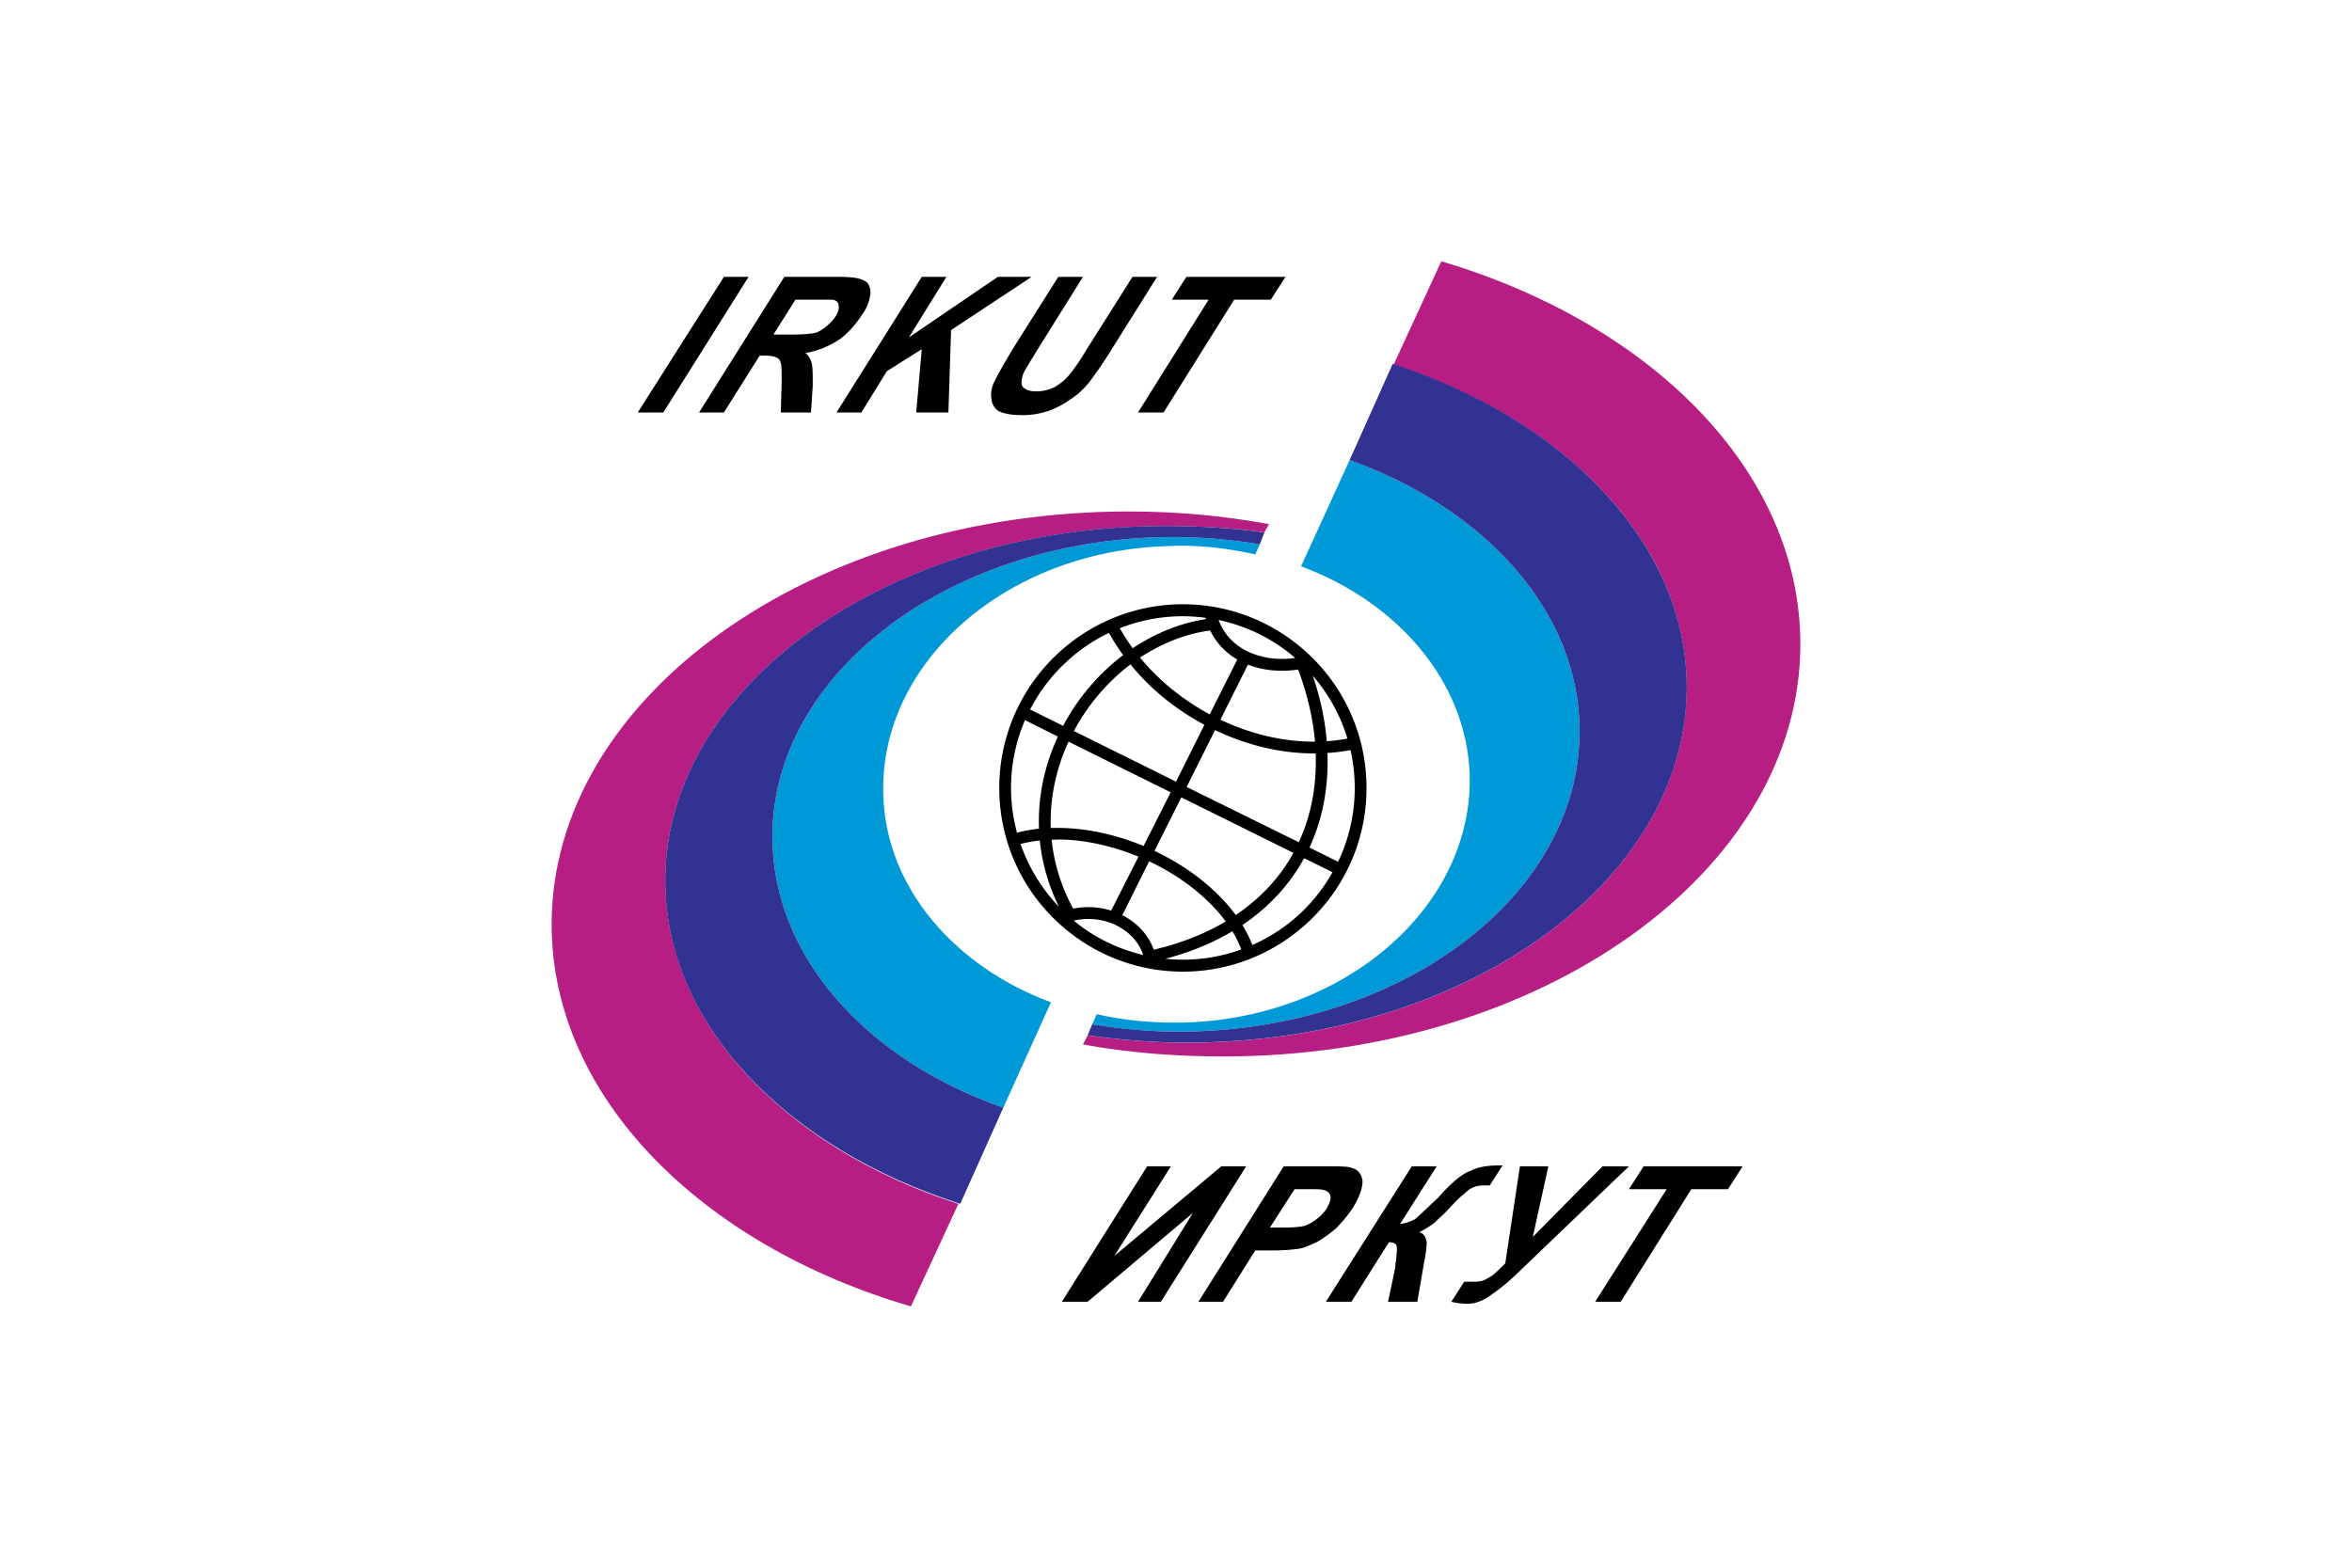
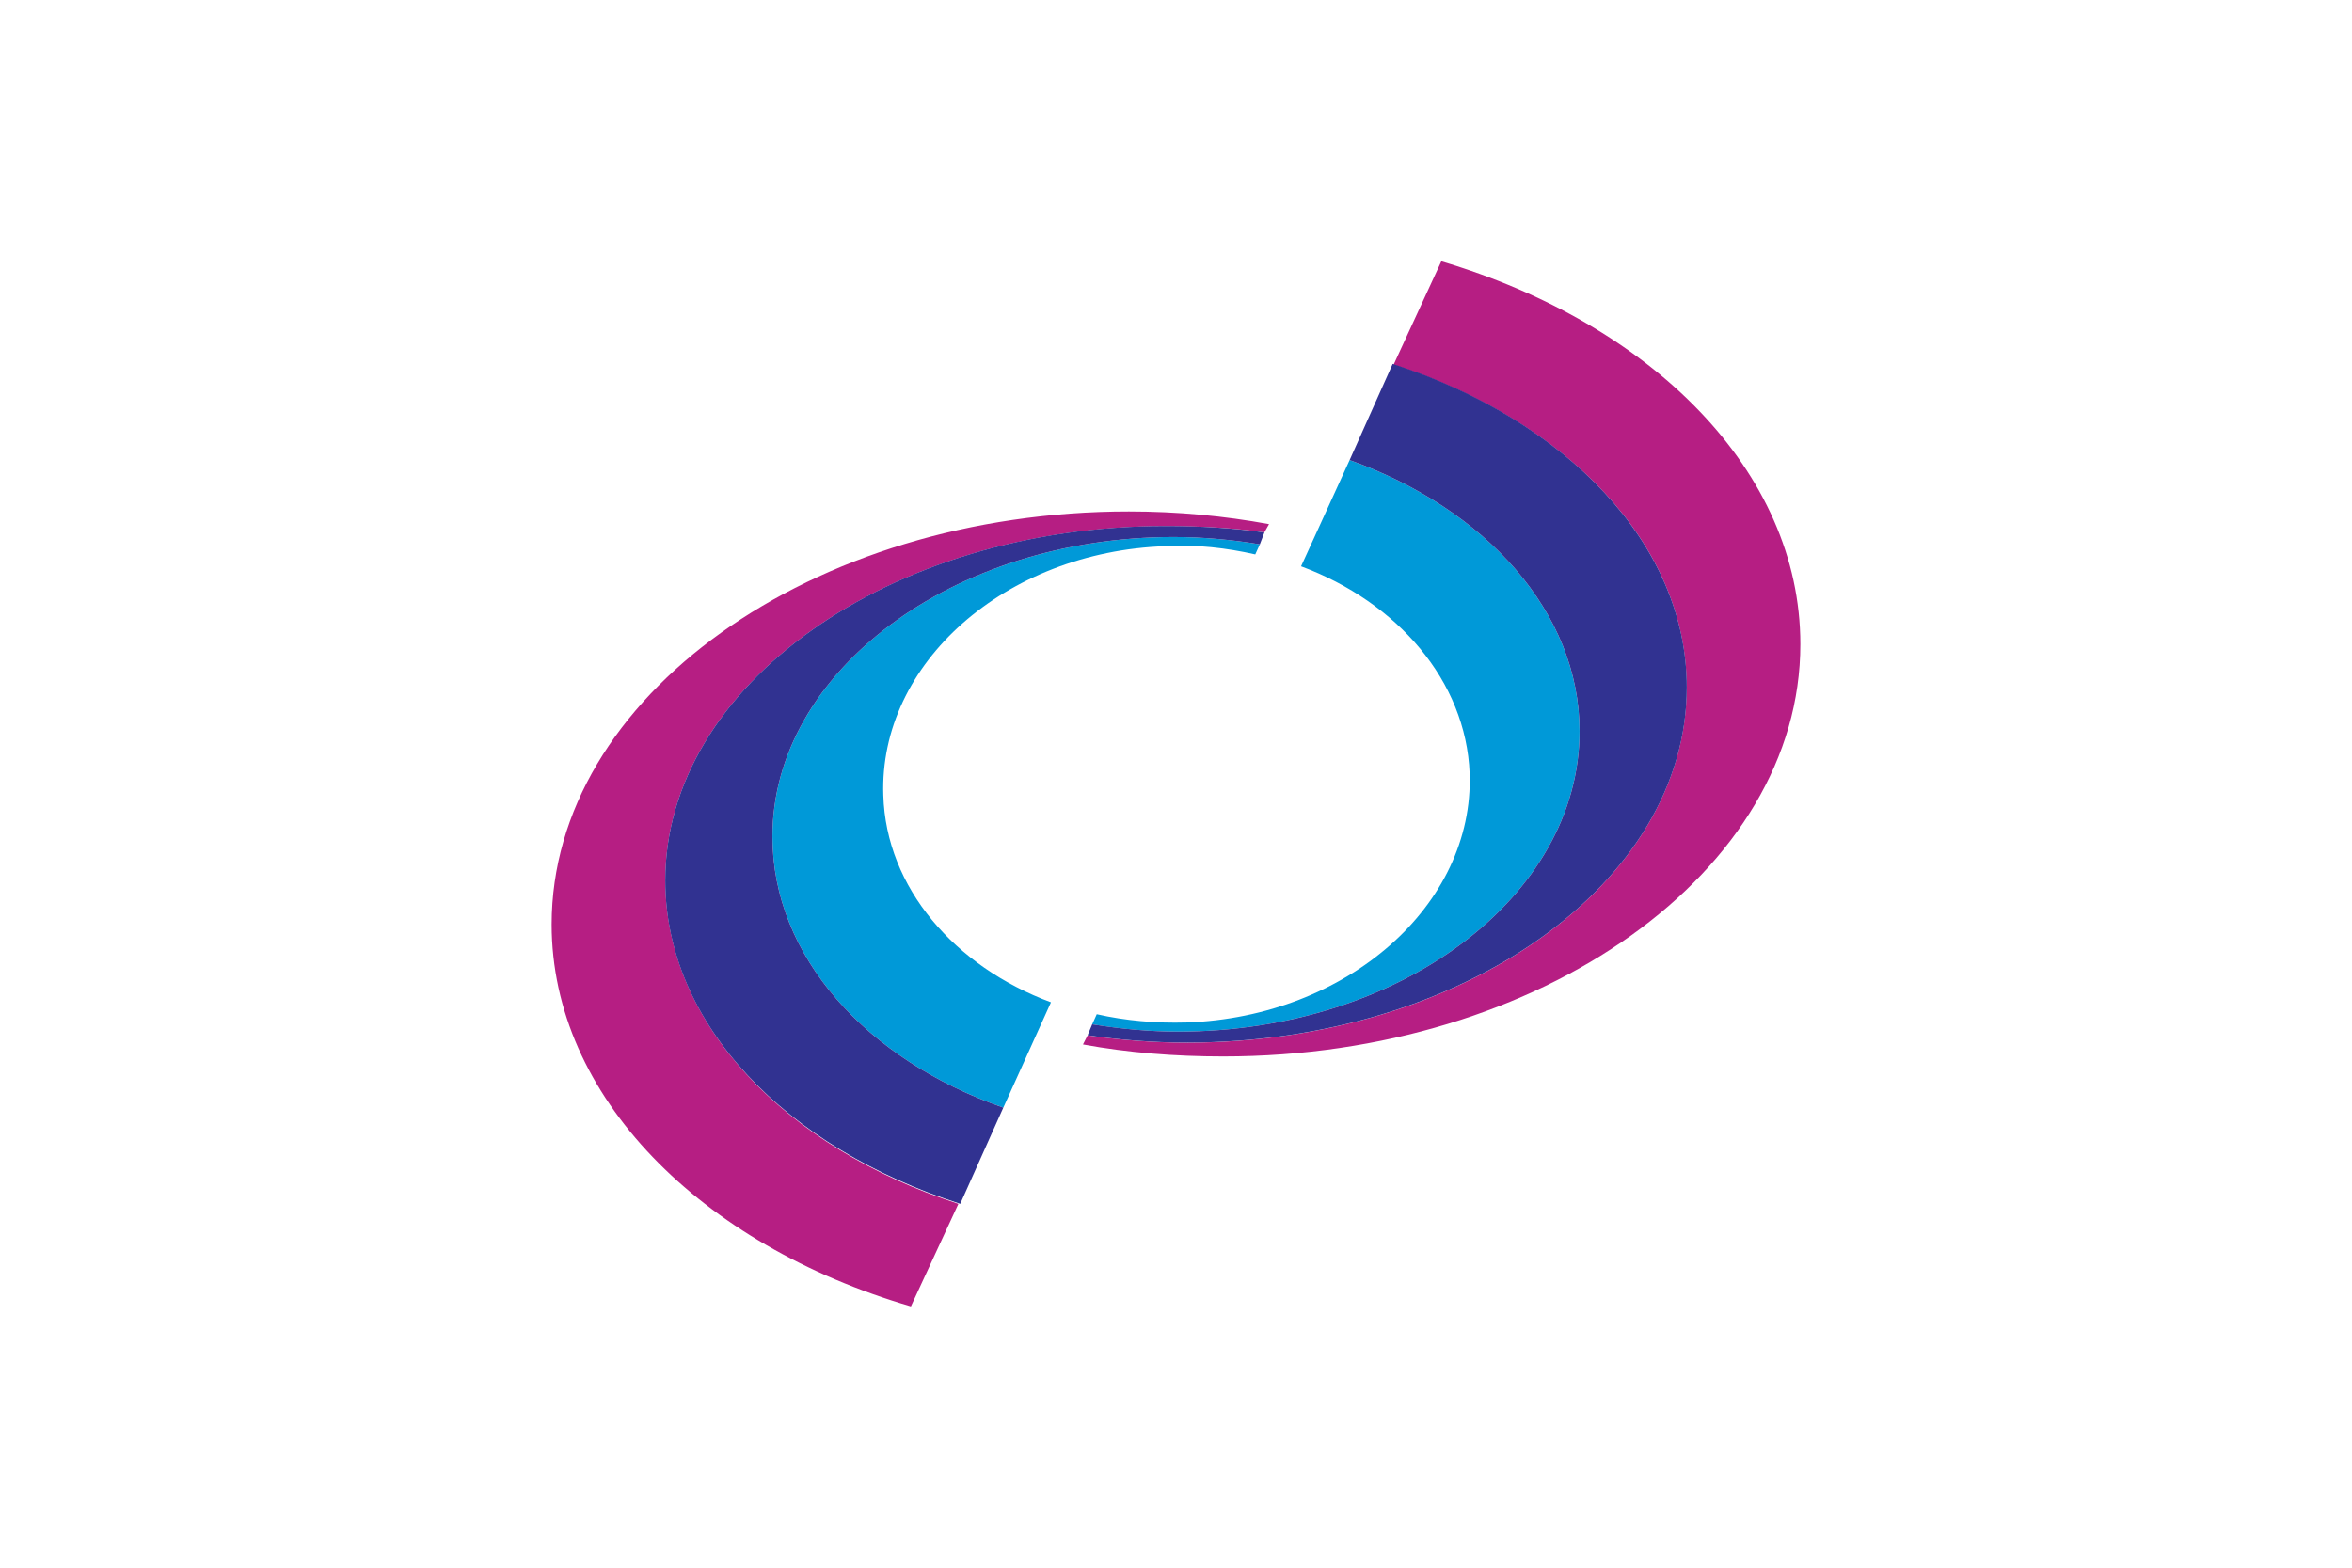
<svg xmlns="http://www.w3.org/2000/svg" height="800" width="1200" viewBox="-53.062 -74.034 459.875 444.201">
  <g fill-rule="evenodd">
    <path d="M252.04 0l-13.523 29.311c49.052 15.833 83.028 50.909 83.028 91.394 0 55.542-63.528 100.703-141.65 100.703-9.6 0-18.962-.781-28.054-2.075l-1.321 2.578c12.713 2.337 26.003 3.4 39.753 3.397 90.057 0 163.477-52.438 163.477-116.805 0-49.048-42.275-90.855-101.71-108.503zm-88.5 70.888C73.487 70.888 0 123.52 0 187.883c0 48.794 42.338 90.86 101.772 108.25l13.46-29.06c-49.057-15.836-83.027-51.157-83.027-91.645 0-55.28 63.593-100.388 141.714-100.388 9.603 0 18.906.467 27.99 1.761l1.321-2.327c-12.72-2.337-25.936-3.584-39.69-3.586z" fill="#b61e83" />
    <path d="M153.134 216.2l1.294-2.858c8.047 1.82 16.606 2.6 25.434 2.34 45.419-1.557 81.492-33.224 80.2-70.594-1.045-26.213-20.51-48.535-47.756-58.657l13.754-30.104c38.408 13.752 65.14 43.084 65.14 76.82 0 46.976-51.13 85.126-113.673 85.126-8.307.002-16.605-.777-24.393-2.073zm47.494-135.995l-1.298 2.856c-8.043-1.82-16.616-2.856-25.436-2.337-45.417 1.556-81.23 33.22-79.934 70.591.773 26.213 20.238 48.531 47.494 58.655l-13.498 29.846c-38.672-13.493-65.404-42.822-65.404-76.82 0-46.717 51.125-84.868 113.679-84.868 8.3 0 16.608.779 24.397 2.077z" fill="#0099d8" />
    <path d="M151.83 219.316l1.304-3.118c8.045 1.298 16.086 2.075 24.395 2.075 62.544 0 113.673-38.15 113.673-85.125 0-33.737-26.732-63.067-65.14-76.82l12.195-27.256c49.058 15.835 83.318 51.131 83.318 91.617 0 55.54-63.588 100.7-141.709 100.7-9.603.002-18.944-.779-28.036-2.073zM201.92 76.83l-1.294 3.375c-7.79-1.3-16.096-2.077-24.397-2.077-62.552 0-113.68 38.15-113.68 84.868 0 33.998 26.733 63.327 65.405 76.82l-12.202 27.254c-49.311-15.835-83.57-50.87-83.57-91.617 0-55.282 63.59-100.44 141.708-100.44 9.607 0 18.949.522 28.03 1.817z" fill="#313291" />
-     <path d="M48.81 4.403L24.405 42.835h7.234L55.792 4.403zm17.11 0L41.765 42.835h7.044l10.127-16.102h1.51c1.562 0 2.626.245 3.145.503.775.26 1.06.791 1.32 1.572.26.777.252 2.61.252 5.724l-.251 8.303h8.554l.503-7.548c0-2.854.008-4.927-.251-6.227-.254-1.039-.784-2.301-1.824-3.082 3.377-.518 6.52-1.83 9.372-3.648 2.598-1.816 4.915-4.443 6.73-7.297 1.556-2.075 2.068-4.097 2.328-5.912 0-1.818-.528-3.125-1.825-3.649-1.302-.779-3.854-1.069-7.485-1.069zm38.934 0L80.701 42.835h7.045l7.233-11.7 9.875-6.227-1.572 17.927h9.12l.755-23.336L135.99 4.403h-9.56l-25.224 17.172 10.63-17.172zm38.684 0l-12.957 20.505c-2.599 4.41-4.438 7.543-5.473 9.876-.521 1.298-.765 2.855-.503 4.151 0 1.3.784 2.612 1.824 3.397 1.294.775 3.61 1.258 6.982 1.258 2.858 0 5.211-.481 7.548-1.258a26.184 26.184 0 005.913-3.145c2.077-1.299 3.664-2.837 5.22-4.655a117.328 117.328 0 006.73-9.875l12.706-20.254h-6.981l-13.461 21.323a51.257 51.257 0 01-4.466 6.479c-1.035 1.298-2.344 2.299-3.9 3.334-1.556.78-3.33 1.32-5.41 1.32-2.078 0-3.116-.537-3.899-1.32-.521-1.035-.27-2.277.252-3.837.521-1.035 1.822-3.164 3.9-6.542L150.52 4.403zm36.293 0l-4.151 6.479h10.441L166.12 42.835h7.234l20.002-31.953h10.378l4.152-6.479zM69.064 10.882h10.63c1.043.26 1.573.797 1.573 1.572.26.78-.04 1.845-.818 3.145-.78 1.294-1.796 2.052-2.579 2.83-1.034.782-2.108 1.565-3.145 1.825-1.04.26-3.35.503-6.73.503h-5.158zm109.76 86.299c-14.34.002-27.38 5.868-36.796 15.284a51.903 51.903 0 00-15.221 36.797c.002 14.34 5.805 27.314 15.221 36.734 9.422 9.423 22.456 15.282 36.797 15.284 14.343-.004 27.379-5.869 36.796-15.284 9.418-9.422 15.222-22.389 15.222-36.734v-.063c-.002-14.341-5.804-27.318-15.222-36.734-9.417-9.42-22.449-15.284-36.796-15.284zm0 3.396c2.167 0 4.323.165 6.417.44.036.127.024.251.063.378-6.148.956-12.007 3.111-17.424 6.227a57.023 57.023 0 00-3.27 2.013 56.726 56.726 0 01-3.649-5.661 48.519 48.519 0 0117.864-3.397zm10.128 1.07c8.168 1.735 15.604 5.48 21.7 10.755-4.223.602-8.705.192-12.58-1.446-3.993-1.691-7.371-4.676-9.12-9.31zm-2.39 2.956c1.779 3.663 4.481 6.376 7.673 8.24l-7.8 15.536a68.138 68.138 0 01-12.768-8.869 63.488 63.488 0 01-6.982-7.233 53.03 53.03 0 012.894-1.762c5.287-3.045 11.005-5.085 16.983-5.912zm-28.683.692a60.518 60.518 0 004.026 6.29c-6.902 5.233-12.738 12.046-16.92 19.876-.027.048-.037.14-.063.189l-9.372-4.655a48.544 48.544 0 018.869-12.14c3.892-3.894 8.438-7.16 13.46-9.56zm6.101 8.932a66.696 66.696 0 007.486 7.8c4.08 3.602 8.617 6.712 13.46 9.308l-8.051 16.103-28.934-14.341c3.957-7.404 9.498-13.923 16.04-18.87zm33.275.062c4.436 1.753 9.511 2.107 14.215 1.384a82.094 82.094 0 013.46 11.7 71.012 71.012 0 011.32 8.743c-9.164.048-18.377-2.218-26.795-6.227zm18.366 3.145c4.443 5.127 7.816 11.14 9.813 17.801a51.82 51.82 0 01-5.85.755 74.032 74.032 0 00-1.384-9.31 83.376 83.376 0 00-2.579-9.246zm-81.518 12.58l9.31 4.655c-3.73 8.061-5.698 16.945-5.347 26.103a42.32 42.32 0 00-6.227 1.133 48.152 48.152 0 01-1.699-12.643v-.063a48.403 48.403 0 013.963-19.185zm53.842 2.83c8.933 4.266 18.732 6.684 28.494 6.605.332 9.038-1.254 17.56-4.78 25.16l-31.765-15.662 8.051-16.102zm-41.514 3.272l28.934 14.34-7.673 15.223c-8.519-3.535-17.69-5.4-26.293-5.095-.31-8.549 1.562-16.926 5.032-24.468zm79.883 2.39a48.5 48.5 0 011.196 10.693v.063a48.37 48.37 0 01-4.718 20.882l-8.114-4.025c3.778-8.108 5.45-17.203 5.095-26.796a56.008 56.008 0 006.541-.817zm-47.93 13.398l31.765 15.725c-3.768 6.847-9.229 12.815-16.354 17.612-2.047-2.814-4.498-5.423-7.233-7.863-4.557-4.064-9.97-7.576-15.788-10.316zm-33.714 11.95c7.125.197 14.588 1.96 21.575 4.844l-7.737 15.285c-2.876-.916-5.994-1.19-9.12-.818a21.84 21.84 0 00-1.636.252c-3.393-6.212-5.316-12.615-6.038-18.933-.022-.196-.043-.371-.063-.567 1.002-.035 2.001-.09 3.02-.062zm-6.416.252c.024.24.098.515.126.755.69 6.042 2.406 12.108 5.347 18.052a48.74 48.74 0 01-10.882-17.8 38.592 38.592 0 015.41-1.007zm74.914 5.032l8.052 3.963c-2.186 3.87-4.867 7.441-7.989 10.567-4.215 4.215-9.197 7.615-14.718 10.064a35.642 35.642 0 00-2.83-5.66c7.632-5.134 13.46-11.563 17.485-18.934zm-43.904.88c5.541 2.611 10.744 5.995 15.096 9.876 2.506 2.234 4.733 4.623 6.605 7.17a65.134 65.134 0 01-9.435 4.592 78.222 78.222 0 01-10.945 3.397c-.07-.197-.173-.436-.252-.629-1.582-3.909-4.61-7.01-8.365-8.995-.107-.054-.208-.073-.315-.125zm-18.052 16.355c3.267-.136 6.45.567 9.183 2.013 3.08 1.626 5.586 4.156 6.856 7.296.117.288.218.58.315.88-7.333-1.74-14.056-5.101-19.688-9.749.634-.145 1.251-.24 1.887-.314.468-.056.98-.107 1.447-.126zm41.64 3.46c1.014 1.67 1.83 3.394 2.516 5.157a48.28 48.28 0 01-16.543 2.894c-1.669 0-3.343-.087-4.97-.252 3.123-.825 6.13-1.792 8.933-2.893 3.619-1.424 6.972-3.063 10.064-4.907zm75.48 66.359c-3.372 0-5.913.467-7.989 1.51-2.336.774-5.481 3.385-9.372 7.8-3.383 3.11-5.448 5.196-6.478 5.975-1.043.523-2.338 1.06-4.152 1.32l10.379-16.354h-7.045l-24.342 38.37h7.233l10.63-16.858c1.03 0 1.818.299 2.076.818.253.52.253 1.51 0 3.585 0 1.04-.252 1.563-.252 1.824V285l-2.075 9.813h8.302l1.824-10.63c.514-2.595.818-4.666.818-6.228-.263-1.554-.838-2.573-2.138-2.83 1.555-.781 3.177-1.8 4.214-2.58 1.043-1.038 2.285-2.1 3.585-3.396 2.335-2.596 3.929-4.127 4.97-4.906.774-.777 1.803-1.566 2.578-1.824 1.045-.523 2.354-.566 3.648-.566h1.007l3.648-5.661zm-99.634.251l-24.154 38.37h7.297l29.814-25.16-15.536 25.16h6.479l24.153-38.37h-7.044l-30.318 25.412 16.04-25.412zm38.684 0l-24.154 38.37h6.982l9.12-14.53h4.655c3.371 0 5.984-.24 7.8-.504 1.555-.251 3.088-1.045 4.906-1.824 1.82-1.034 3.659-2.342 5.472-3.9a40.52 40.52 0 004.906-5.975c1.816-3.114 2.642-5.41 2.642-7.485-.26-1.82-1.08-3.127-2.893-3.648-1.039-.52-3.637-.504-8.052-.504zm66.925 0l-4.151 27.488c-2.07 2.075-3.616 3.632-4.906 4.151-1.039.777-2.334 1.07-4.152 1.07h-2.579l-3.648 5.66a18.69 18.69 0 004.655.567c2.073 0 4.452-.829 6.793-2.642 2.329-1.558 5.179-3.86 8.554-7.234l30.318-29.06h-7.485l-19.75 20.003 4.402-20.003zm35.036 0l-4.152 6.48h10.693l-20.254 31.89h7.234l20.002-31.89h10.379l4.151-6.48zm-98.88 6.48h3.397c2.599 0 4.132-.01 4.906.25 1.045.26 1.57.796 1.825 1.573.26 1.039-.222 2.095-1.007 3.649-.78 1.044-1.599 2.049-2.642 2.83-1.296 1.035-2.283 1.556-3.585 2.076-1.035.26-3.115.503-5.975.503h-3.9z" />
  </g>
</svg>